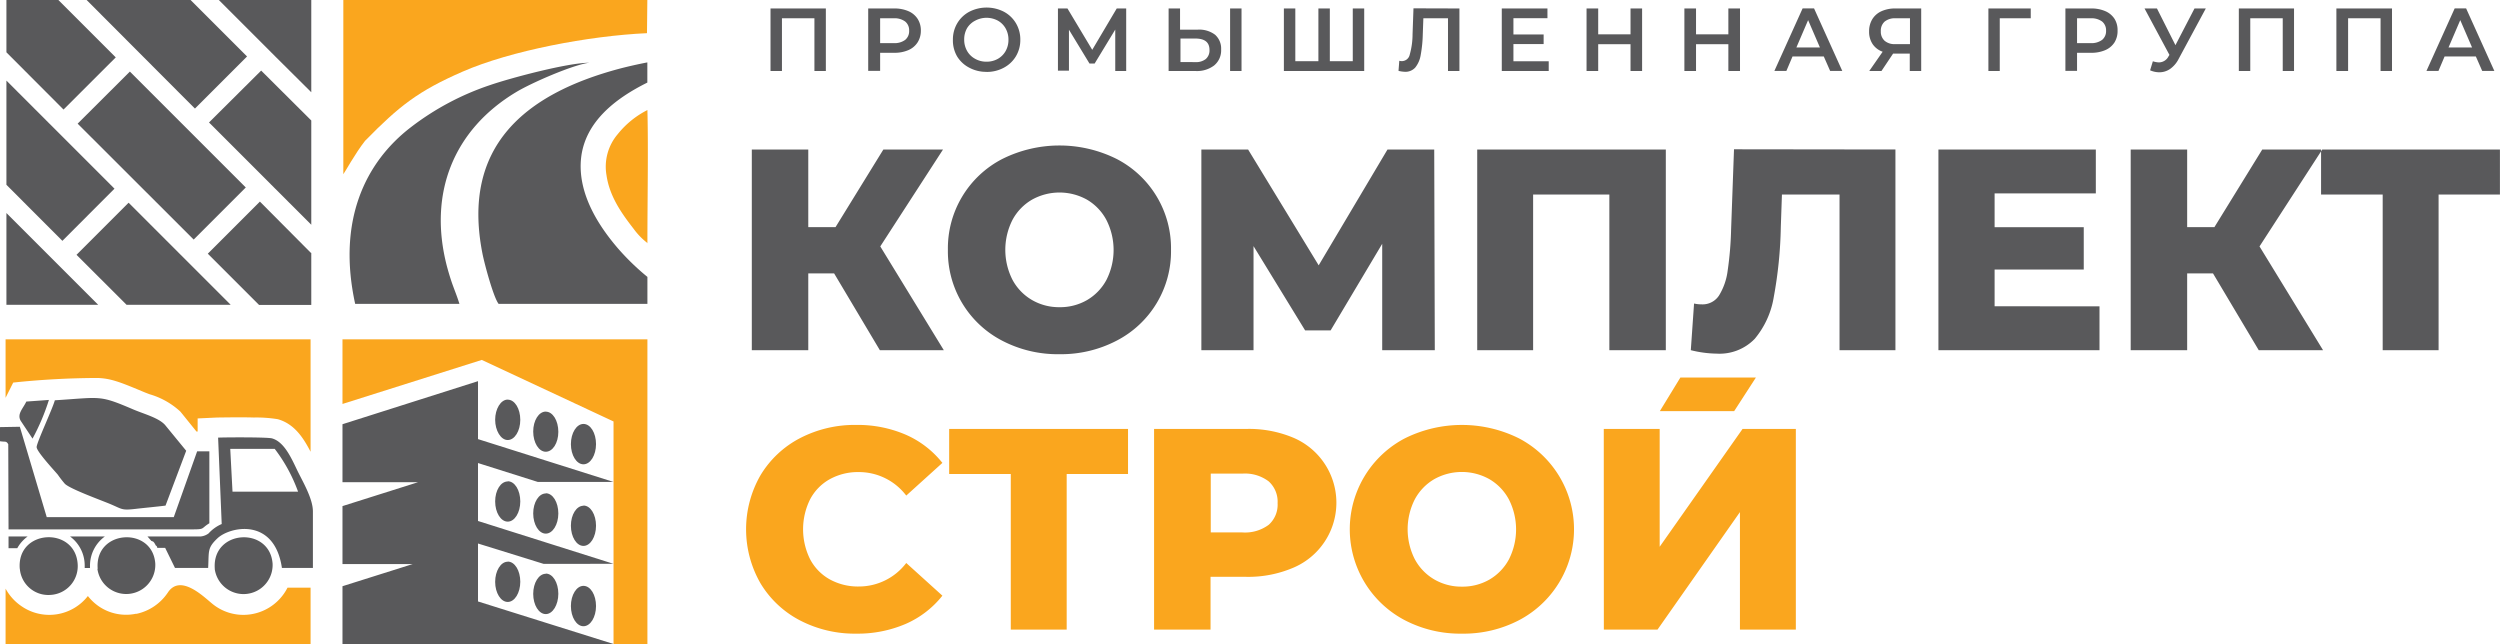
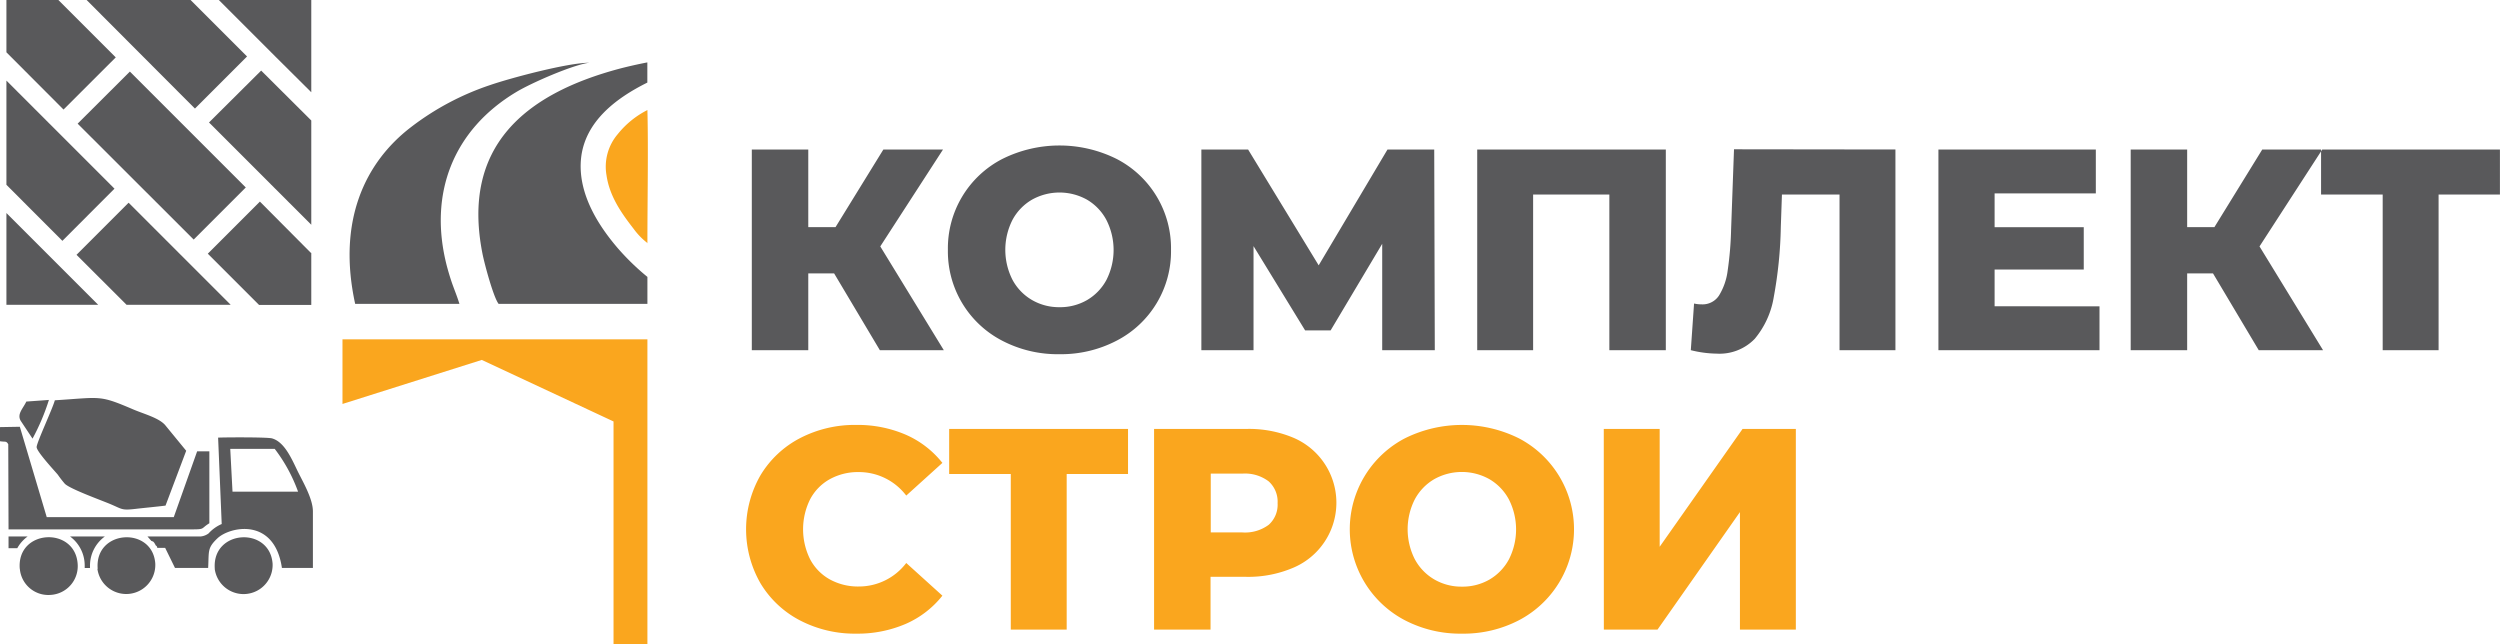
<svg xmlns="http://www.w3.org/2000/svg" viewBox="0 0 354.18 91.26">
  <defs>
    <style>.cls-1,.cls-3{fill:#59595b;}.cls-1,.cls-2{fill-rule:evenodd;}.cls-2{fill:#faa61e;}</style>
  </defs>
  <title>Ресурс 1</title>
  <g id="Слой_2" data-name="Слой 2">
    <g id="Слой_1-2" data-name="Слой 1">
      <path class="cls-1" d="M27.44,33.94l7.38-7.38-7.21-7.21-2-2L18.4,10.14,11,17.52ZM.91,26.18V11.42L16.22,26.73,8.84,34.12l-1.7-1.7Zm13,17H.91v-13l3.43,3.43,2.5,2.5,1,1,1,1Zm18.77,0H17.93l-7.09-7.08,7.38-7.38,2.4,2.4,4.81,4.81,1.15,1.15.85.85ZM44.1,35.84V43.2H36.7l-7.26-7.26,7.38-7.38L44,35.78Zm0-18.77V31.84l-5.28-5.28-1.19-1.19-.81-.81-7.21-7.21L37,10ZM31,0H44.1V13.07L39,8,37,6ZM12.27,0H27l.75.75L35,8l-7.38,7.38-2.4-2.4L13.59,1.32ZM.91,0H8.27l.92.92,7.21,7.21L9,15.52.91,7.41Z" />
-       <path class="cls-2" d="M48.64,24.68c.21-.25,1.67-2.94,3.08-4.73,4.84-4.94,7.55-7.07,13.84-9.81,6.76-2.95,17.88-5.07,26.1-5.44L91.71,0,48.64,0Z" />
      <path class="cls-1" d="M70.65,43.05l21.07,0V39.23a34.51,34.51,0,0,1-4.19-4.06c-2.33-2.72-5.87-7.6-5.18-13C83,17.27,87.07,14,91.71,11.7V8.84c-1.45.28-2.79.59-3.94.89-13.4,3.58-22.42,11-19.42,26.19.29,1.49,1.57,6.23,2.29,7.13m-20.33,0,14.78,0c-.63-2-1-2.47-1.77-5.31-2.69-10.31.9-19.37,9.85-24.72,2.17-1.3,8-3.84,10.3-4.13-3,0-11.06,2.14-14,3.15a38.32,38.32,0,0,0-11.28,6C51.74,23,47.74,31.27,50.32,43.06Z" />
      <path class="cls-2" d="M91.72,34.46c0-5.92.14-13.45,0-18.87A12.79,12.79,0,0,0,87.52,19a7.11,7.11,0,0,0-1.59,5.86c.44,3,2.16,5.4,3.84,7.56a9.86,9.86,0,0,0,2,2.05" />
      <polygon class="cls-2" points="91.72 91.26 86.92 91.26 86.92 87.83 86.92 82.64 86.92 79.91 86.92 76.47 86.92 71.04 86.92 68.31 86.92 59.71 68.26 50.99 48.52 57.23 48.52 48.07 91.72 48.07 91.72 91.26" />
-       <path class="cls-1" d="M82.66,60.06c1,0,1.78,1.28,1.78,2.86s-.8,2.86-1.78,2.86-1.78-1.28-1.78-2.86.8-2.86,1.78-2.86m-5.34-1.74c1,0,1.78,1.28,1.78,2.86S78.3,64,77.32,64s-1.78-1.28-1.78-2.86S76.34,58.31,77.32,58.31Zm-5.39-1.7c1,0,1.78,1.28,1.78,2.86s-.8,2.86-1.78,2.86S70.15,61,70.15,59.47,70.94,56.61,71.93,56.61Zm10.73,15c1,0,1.78,1.28,1.78,2.86s-.8,2.86-1.78,2.86-1.78-1.28-1.78-2.86S81.68,71.65,82.66,71.65Zm-5.34-1.74c1,0,1.78,1.28,1.78,2.86s-.8,2.86-1.78,2.86-1.78-1.28-1.78-2.86S76.34,69.91,77.32,69.91Zm-5.39-1.7c1,0,1.78,1.28,1.78,2.86s-.8,2.86-1.78,2.86-1.78-1.28-1.78-2.86S70.94,68.21,71.93,68.21ZM82.66,83c1,0,1.78,1.28,1.78,2.86s-.8,2.86-1.78,2.86-1.78-1.28-1.78-2.86S81.68,83,82.66,83Zm-5.34-1.74c1,0,1.78,1.28,1.78,2.86S78.3,87,77.32,87s-1.78-1.28-1.78-2.86S76.34,81.29,77.32,81.29Zm-5.39-1.7c1,0,1.78,1.28,1.78,2.86s-.8,2.86-1.78,2.86S70.15,84,70.15,82.44,70.94,79.58,71.93,79.58Zm15,11.68H48.52V83.05l9.95-3.14H48.52V71.7l10.72-3.39H48.52V60.1L67.72,54v8.21l19.2,6.07H76.2l-8.48-2.68v8.21l19.2,6.07H77L67.72,77v8.21Z" />
-       <path class="cls-2" d="M44,64V48.07H.79v8.29L1.87,54.2a115.47,115.47,0,0,1,12-.65c1.79.07,3.06.54,6.23,1.87.47.2.77.31,1.08.43a10.85,10.85,0,0,1,4.35,2.44l.12.14,2.19,2.71H28L28,59.28l2.8-.13c.68,0,3.14-.06,5.15,0a19,19,0,0,1,3.41.24h0C41.73,60.06,43,62.07,44,64M.79,91.26H44v-8H40.73a6.87,6.87,0,0,1-1.05,1.53A7,7,0,0,1,35,87.09H35a6.92,6.92,0,0,1-5-1.62c-1.22-1-4.48-4.2-6.23-1.51a7.13,7.13,0,0,1-4.42,3h0l-.13,0A6.84,6.84,0,0,1,14,85.9a7.09,7.09,0,0,1-1.55-1.46A6.93,6.93,0,0,1,3,85.85,7.07,7.07,0,0,1,.79,83.39Z" />
      <path class="cls-2" d="M121.31,89.77a16.83,16.83,0,0,1-8-1.89,14.12,14.12,0,0,1-5.58-5.26,15.37,15.37,0,0,1,0-15.27,14.13,14.13,0,0,1,5.58-5.26,16.83,16.83,0,0,1,8-1.89,17.22,17.22,0,0,1,7,1.38,13.51,13.51,0,0,1,5.2,4l-5.12,4.63a8.42,8.42,0,0,0-6.7-3.33,8.27,8.27,0,0,0-4.12,1,7,7,0,0,0-2.8,2.86,9.55,9.55,0,0,0,0,8.49,7,7,0,0,0,2.8,2.86,8.27,8.27,0,0,0,4.12,1,8.42,8.42,0,0,0,6.7-3.33l5.12,4.63a13.52,13.52,0,0,1-5.2,4,17.23,17.23,0,0,1-7,1.38m38.5-22.62h-8.69V89.2H143.2V67.15h-8.73V60.77h25.34Zm16.69-6.38A16.22,16.22,0,0,1,183.2,62a10,10,0,0,1,0,18.44,16.21,16.21,0,0,1-6.7,1.28h-5V89.2h-8V60.77ZM176,75.43a5.62,5.62,0,0,0,3.74-1.08A3.81,3.81,0,0,0,181,71.29a3.87,3.87,0,0,0-1.26-3.09,5.54,5.54,0,0,0-3.74-1.1h-4.47v8.33Zm31.11,14.34a17,17,0,0,1-8.1-1.91,14.54,14.54,0,0,1,0-25.75,18.15,18.15,0,0,1,16.2,0,14.54,14.54,0,0,1,0,25.75A17,17,0,0,1,207.12,89.77Zm0-6.66a7.61,7.61,0,0,0,3.9-1,7.31,7.31,0,0,0,2.76-2.86,9.38,9.38,0,0,0,0-8.49A7.31,7.31,0,0,0,211,67.88a8,8,0,0,0-7.8,0,7.3,7.3,0,0,0-2.76,2.86,9.37,9.37,0,0,0,0,8.49,7.3,7.3,0,0,0,2.76,2.86A7.61,7.61,0,0,0,207.12,83.11Zm20.1-22.34h7.92V77.46l11.74-16.69h7.55V89.2h-7.92V72.55L234.82,89.2h-7.6Z" />
      <path class="cls-1" d="M118.17,38.73h-3.66V49.61h-8V21.18h8v11h3.86l6.78-11h8.45l-8.89,13.73,9,14.7h-9.06Zm31.92,11.45a17,17,0,0,1-8.1-1.91,14.23,14.23,0,0,1-7.7-12.87A14.23,14.23,0,0,1,142,22.52a18.15,18.15,0,0,1,16.2,0,14.23,14.23,0,0,1,7.7,12.87,14.23,14.23,0,0,1-7.7,12.87A17,17,0,0,1,150.09,50.18Zm0-6.66a7.62,7.62,0,0,0,3.9-1,7.3,7.3,0,0,0,2.76-2.86,9.38,9.38,0,0,0,0-8.49A7.3,7.3,0,0,0,154,28.29a8,8,0,0,0-7.8,0,7.3,7.3,0,0,0-2.76,2.86,9.38,9.38,0,0,0,0,8.49,7.3,7.3,0,0,0,2.76,2.86A7.61,7.61,0,0,0,150.09,43.52Zm45.73,6.09,0-15.07-7.31,12.27H184.9l-7.31-11.94V49.61H170.2V21.18h6.62l10,16.41,9.75-16.41h6.62l.08,28.43ZM236,21.18V49.61h-8V27.56h-10.8V49.61h-7.92V21.18Zm32.53,0V49.61h-7.92V27.56h-8.16l-.16,4.63a60.33,60.33,0,0,1-1,9.91,12.3,12.3,0,0,1-2.7,5.91,6.94,6.94,0,0,1-5.4,2.09,15.86,15.86,0,0,1-3.65-.49L240,43a4.87,4.87,0,0,0,1.1.12,2.77,2.77,0,0,0,2.44-1.26,8.8,8.8,0,0,0,1.22-3.51,48.19,48.19,0,0,0,.49-5.87l.41-11.33ZM297.44,43.4v6.21H274.62V21.18h22.3V27.4H282.58v4.79h12.63v6H282.58v5.2Zm16.08-4.67h-3.66V49.61h-8V21.18h8v11h3.86l6.78-11H329l-8.89,13.73,9,14.7H320Zm40.65-11.17h-8.69V49.61h-7.92V27.56h-8.73V21.18h25.34Z" />
-       <polygon class="cls-2" points="235.15 58.25 238.06 53.49 248.76 53.49 245.68 58.25 235.15 58.25" />
-       <path class="cls-3" d="M350.22,6.72l-1.67-3.87-1.66,3.87ZM350.76,8h-4.43l-.87,2.05h-1.7l4-8.86h1.62l4,8.86h-1.72ZM338.88,1.2v8.86h-1.62V2.59h-4.6v7.47H331V1.2ZM325,1.2v8.86H323.4V2.59h-4.6v7.47h-1.62V1.2Zm-12.5,0-3.85,7.15a3.86,3.86,0,0,1-1.21,1.42,2.67,2.67,0,0,1-1.53.47,3.27,3.27,0,0,1-1.3-.28L305,8.68a3,3,0,0,0,.86.16A1.53,1.53,0,0,0,307.21,8l.14-.22L303.82,1.2h1.76l2.62,5.2,2.7-5.2ZM296.18,6.11a2.53,2.53,0,0,0,1.63-.46,1.59,1.59,0,0,0,.56-1.3,1.59,1.59,0,0,0-.56-1.3,2.53,2.53,0,0,0-1.63-.46h-1.92V6.11Zm.08-4.91a4.91,4.91,0,0,1,2,.38,2.92,2.92,0,0,1,1.31,1.09A3,3,0,0,1,300,4.35,3.05,3.05,0,0,1,299.57,6a2.91,2.91,0,0,1-1.31,1.1,4.91,4.91,0,0,1-2,.38h-2v2.56h-1.65V1.2ZM287.7,2.59h-4.39v7.47H281.7V1.2h6Zm-19.15,0a2.29,2.29,0,0,0-1.55.47,1.72,1.72,0,0,0-.54,1.37A1.73,1.73,0,0,0,267,5.78a2.16,2.16,0,0,0,1.51.47h2.08V2.59Zm3.63-1.39v8.86h-1.62V7.59H268.2l-1.65,2.47h-1.73l1.9-2.73a2.86,2.86,0,0,1-1.42-1.08,3.13,3.13,0,0,1-.5-1.79,3.25,3.25,0,0,1,.46-1.75,2.92,2.92,0,0,1,1.29-1.12,4.64,4.64,0,0,1,2-.39ZM257.83,6.72l-1.67-3.87L254.5,6.72ZM258.38,8h-4.43l-.87,2.05h-1.7l4-8.86H257l4,8.86h-1.72ZM246.51,1.2v8.86h-1.65V6.26h-4.58v3.8h-1.65V1.2h1.65V4.86h4.58V1.2Zm-13.87,0v8.86H231V6.26h-4.58v3.8h-1.65V1.2h1.65V4.86H231V1.2ZM219.41,8.68v1.38h-6.65V1.2h6.47V2.58h-4.82v2.3h4.28V6.24h-4.28V8.68ZM206.76,1.2v8.86h-1.62V2.59h-3.49l-.08,2.22a18.51,18.51,0,0,1-.3,3,3.79,3.79,0,0,1-.77,1.76,1.86,1.86,0,0,1-1.47.6,4.43,4.43,0,0,1-.9-.13l.11-1.43a1.3,1.3,0,0,0,.38.05,1.15,1.15,0,0,0,1.1-.92,10.69,10.69,0,0,0,.4-2.89l.13-3.67Zm-13.49,0v8.86H181.89V1.2h1.62V8.67h3.27V1.2h1.62V8.67h3.25V1.2Zm-19,0h1.62v8.86h-1.62Zm-4.92,7.6a2.22,2.22,0,0,0,1.48-.44,1.6,1.6,0,0,0,.52-1.29q0-1.61-2-1.61h-2.11V8.79Zm.34-4.6a3.72,3.72,0,0,1,2.45.72A2.61,2.61,0,0,1,173,7,2.76,2.76,0,0,1,172,9.28a4,4,0,0,1-2.63.78h-3.81V1.2h1.62v3ZM158,10.06V4.19L155.08,9h-.73l-2.91-4.79v5.8h-1.56V1.2h1.35l3.51,5.86,3.47-5.86h1.34l0,8.86ZM139.76,8.74a3.2,3.2,0,0,0,1.6-.4,2.89,2.89,0,0,0,1.11-1.11,3.2,3.2,0,0,0,.4-1.6,3.2,3.2,0,0,0-.4-1.6,2.89,2.89,0,0,0-1.11-1.11,3.39,3.39,0,0,0-3.19,0A2.89,2.89,0,0,0,137,4a3.19,3.19,0,0,0-.4,1.6,3.19,3.19,0,0,0,.4,1.6,2.88,2.88,0,0,0,1.11,1.11A3.2,3.2,0,0,0,139.76,8.74Zm0,1.44a5.05,5.05,0,0,1-2.44-.59A4.36,4.36,0,0,1,135.6,8,4.49,4.49,0,0,1,135,5.63a4.49,4.49,0,0,1,.62-2.34,4.36,4.36,0,0,1,1.71-1.63,5.37,5.37,0,0,1,4.89,0,4.38,4.38,0,0,1,1.71,1.63,4.48,4.48,0,0,1,.62,2.34A4.48,4.48,0,0,1,143.91,8,4.38,4.38,0,0,1,142.2,9.6,5.05,5.05,0,0,1,139.76,10.19ZM126.61,6.11a2.53,2.53,0,0,0,1.63-.46,1.59,1.59,0,0,0,.56-1.3,1.59,1.59,0,0,0-.56-1.3,2.53,2.53,0,0,0-1.63-.46h-1.92V6.11Zm.08-4.91a4.91,4.91,0,0,1,2,.38A2.92,2.92,0,0,1,130,2.67a3,3,0,0,1,.46,1.68A3.05,3.05,0,0,1,130,6a2.91,2.91,0,0,1-1.31,1.1,4.91,4.91,0,0,1-2,.38h-2v2.56H123V1.2ZM117,1.2v8.86h-1.62V2.59h-4.6v7.47h-1.62V1.2Z" />
      <path class="cls-1" d="M2.81,80.58a4.05,4.05,0,0,0,4.37,3.7A4.08,4.08,0,0,0,11,79.86c-.39-5.32-8.66-4.89-8.2.72m11,0a4.12,4.12,0,0,0,8.2-.72C21.65,74.53,13.38,75,13.84,80.58ZM7.77,56.71c-.33,1.22-2.58,6-2.58,6.63s2.47,3.28,3,3.91a15.22,15.22,0,0,0,1,1.29c.75.74,5.07,2.3,6.43,2.87,1.74.73,1.58.92,3.62.68,1.4-.16,2.76-.28,4.21-.46l2.93-7.77-3-3.66c-.9-1-2.92-1.53-4.44-2.17C14,55.92,14.44,56.29,7.77,56.71ZM9.92,76h4.94a5.11,5.11,0,0,0-2.11,4.14c0,.11,0,.22,0,.33H12c0-.11,0-.22,0-.33A5.11,5.11,0,0,0,9.92,76Zm-8.7,0h2.7a5.14,5.14,0,0,0-1.47,1.66H1.21V76Zm19.65,0h7.58a2.25,2.25,0,0,0,1.1-.43,5.36,5.36,0,0,1,1.86-1.33L30.9,62c1.11-.05,7-.08,7.65.11,1.72.5,2.72,2.77,3.55,4.5.75,1.56,2.23,4,2.23,5.85q0,4,0,8H39.94c-1.06-7.21-7.37-5.87-9.14-4.19-1.45,1.38-1.18,1.78-1.31,4.19l-4.7,0-1.39-2.84H22.3l-.05-.09,0,0,0-.07,0,0-.05-.08,0,0L22,77.2v0L22,77.1l0,0L21.9,77l0,0,0-.05,0,0-.06-.07,0,0-.05-.06,0,0-.06-.06,0,0,0,0,0,0-.07-.07h0l-.05,0-.05,0-.06-.05,0,0,0,0h0l0,0,0,0,0,0-.05,0,0,0L20.89,76ZM32.62,63.59h6.3a22.66,22.66,0,0,1,3.31,6.07l-9.29,0ZM1.21,75H26.94c2.2,0,1.42-.07,2.72-.87V63.94l-1.73,0-3.31,9.32-18,0L2.81,60.46,0,60.51l0,2c.77.13.88-.08,1.17.43Zm29.21,5.59a4.12,4.12,0,0,0,8.2-.72C38.24,74.53,30,75,30.43,80.58ZM4.61,62.14a31.21,31.21,0,0,0,2.32-5.48l-3.2.23c-.47,1-1.35,1.76-.8,2.72Z" />
    </g>
  </g>
</svg>